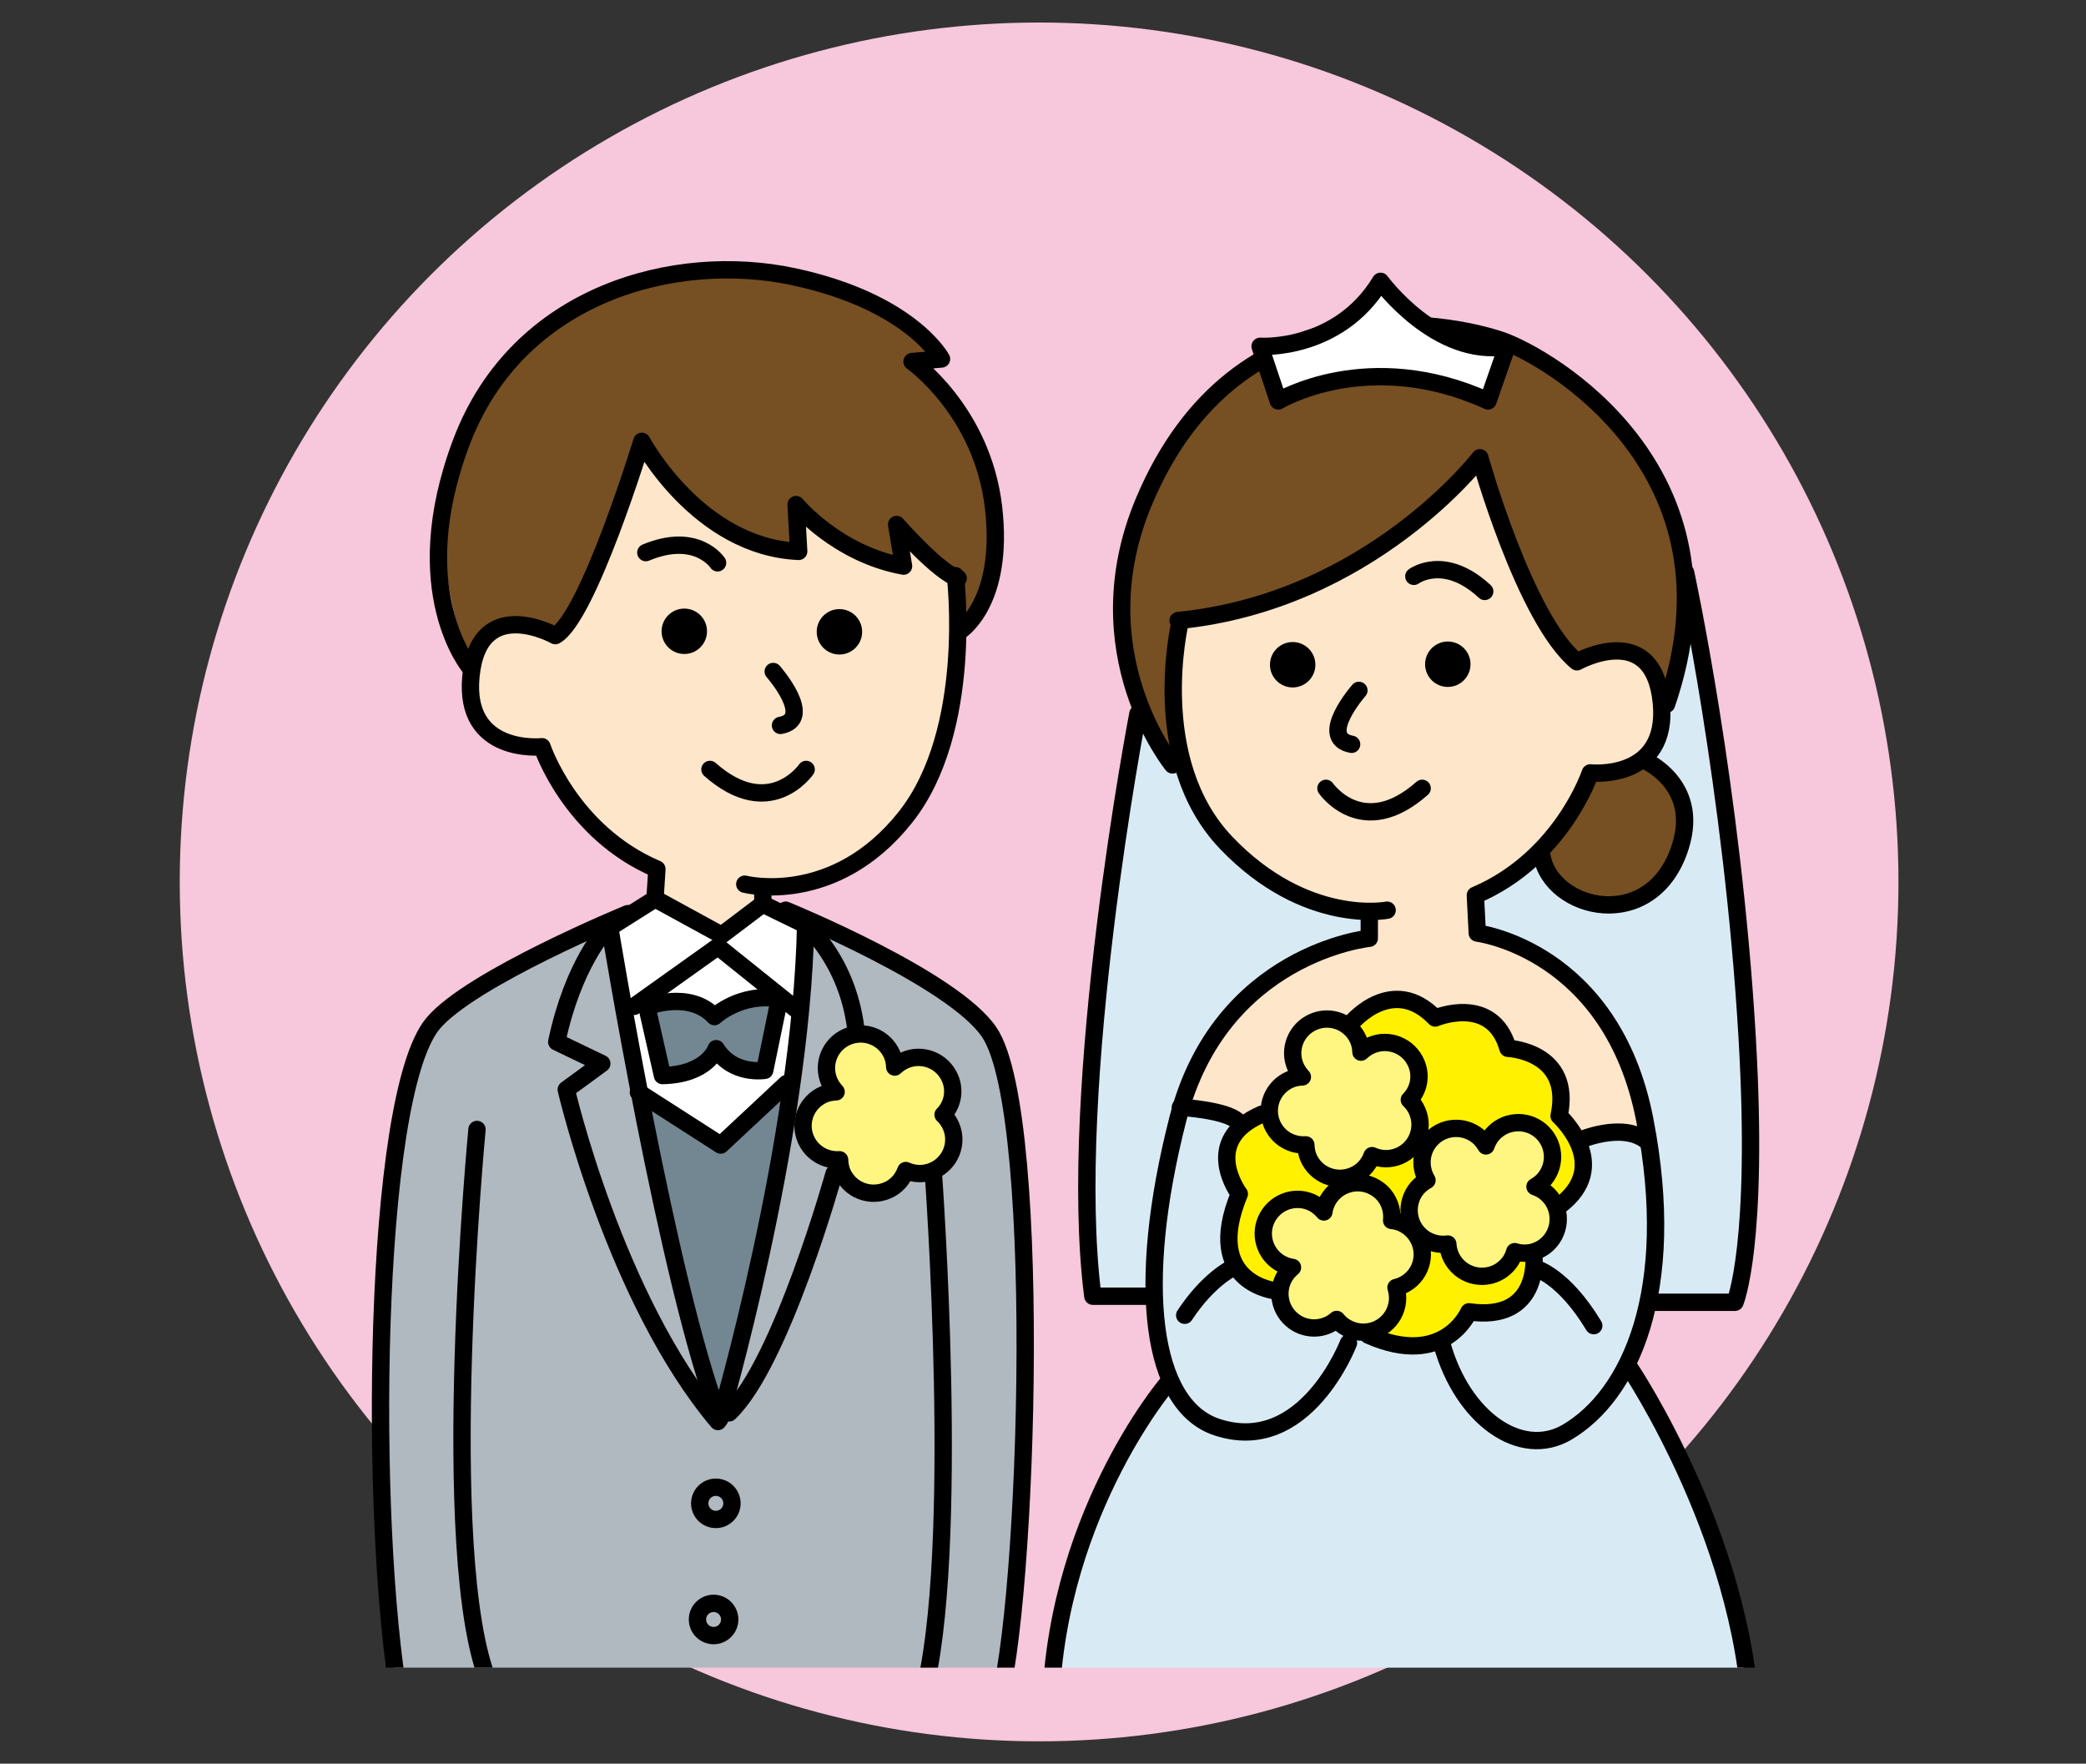
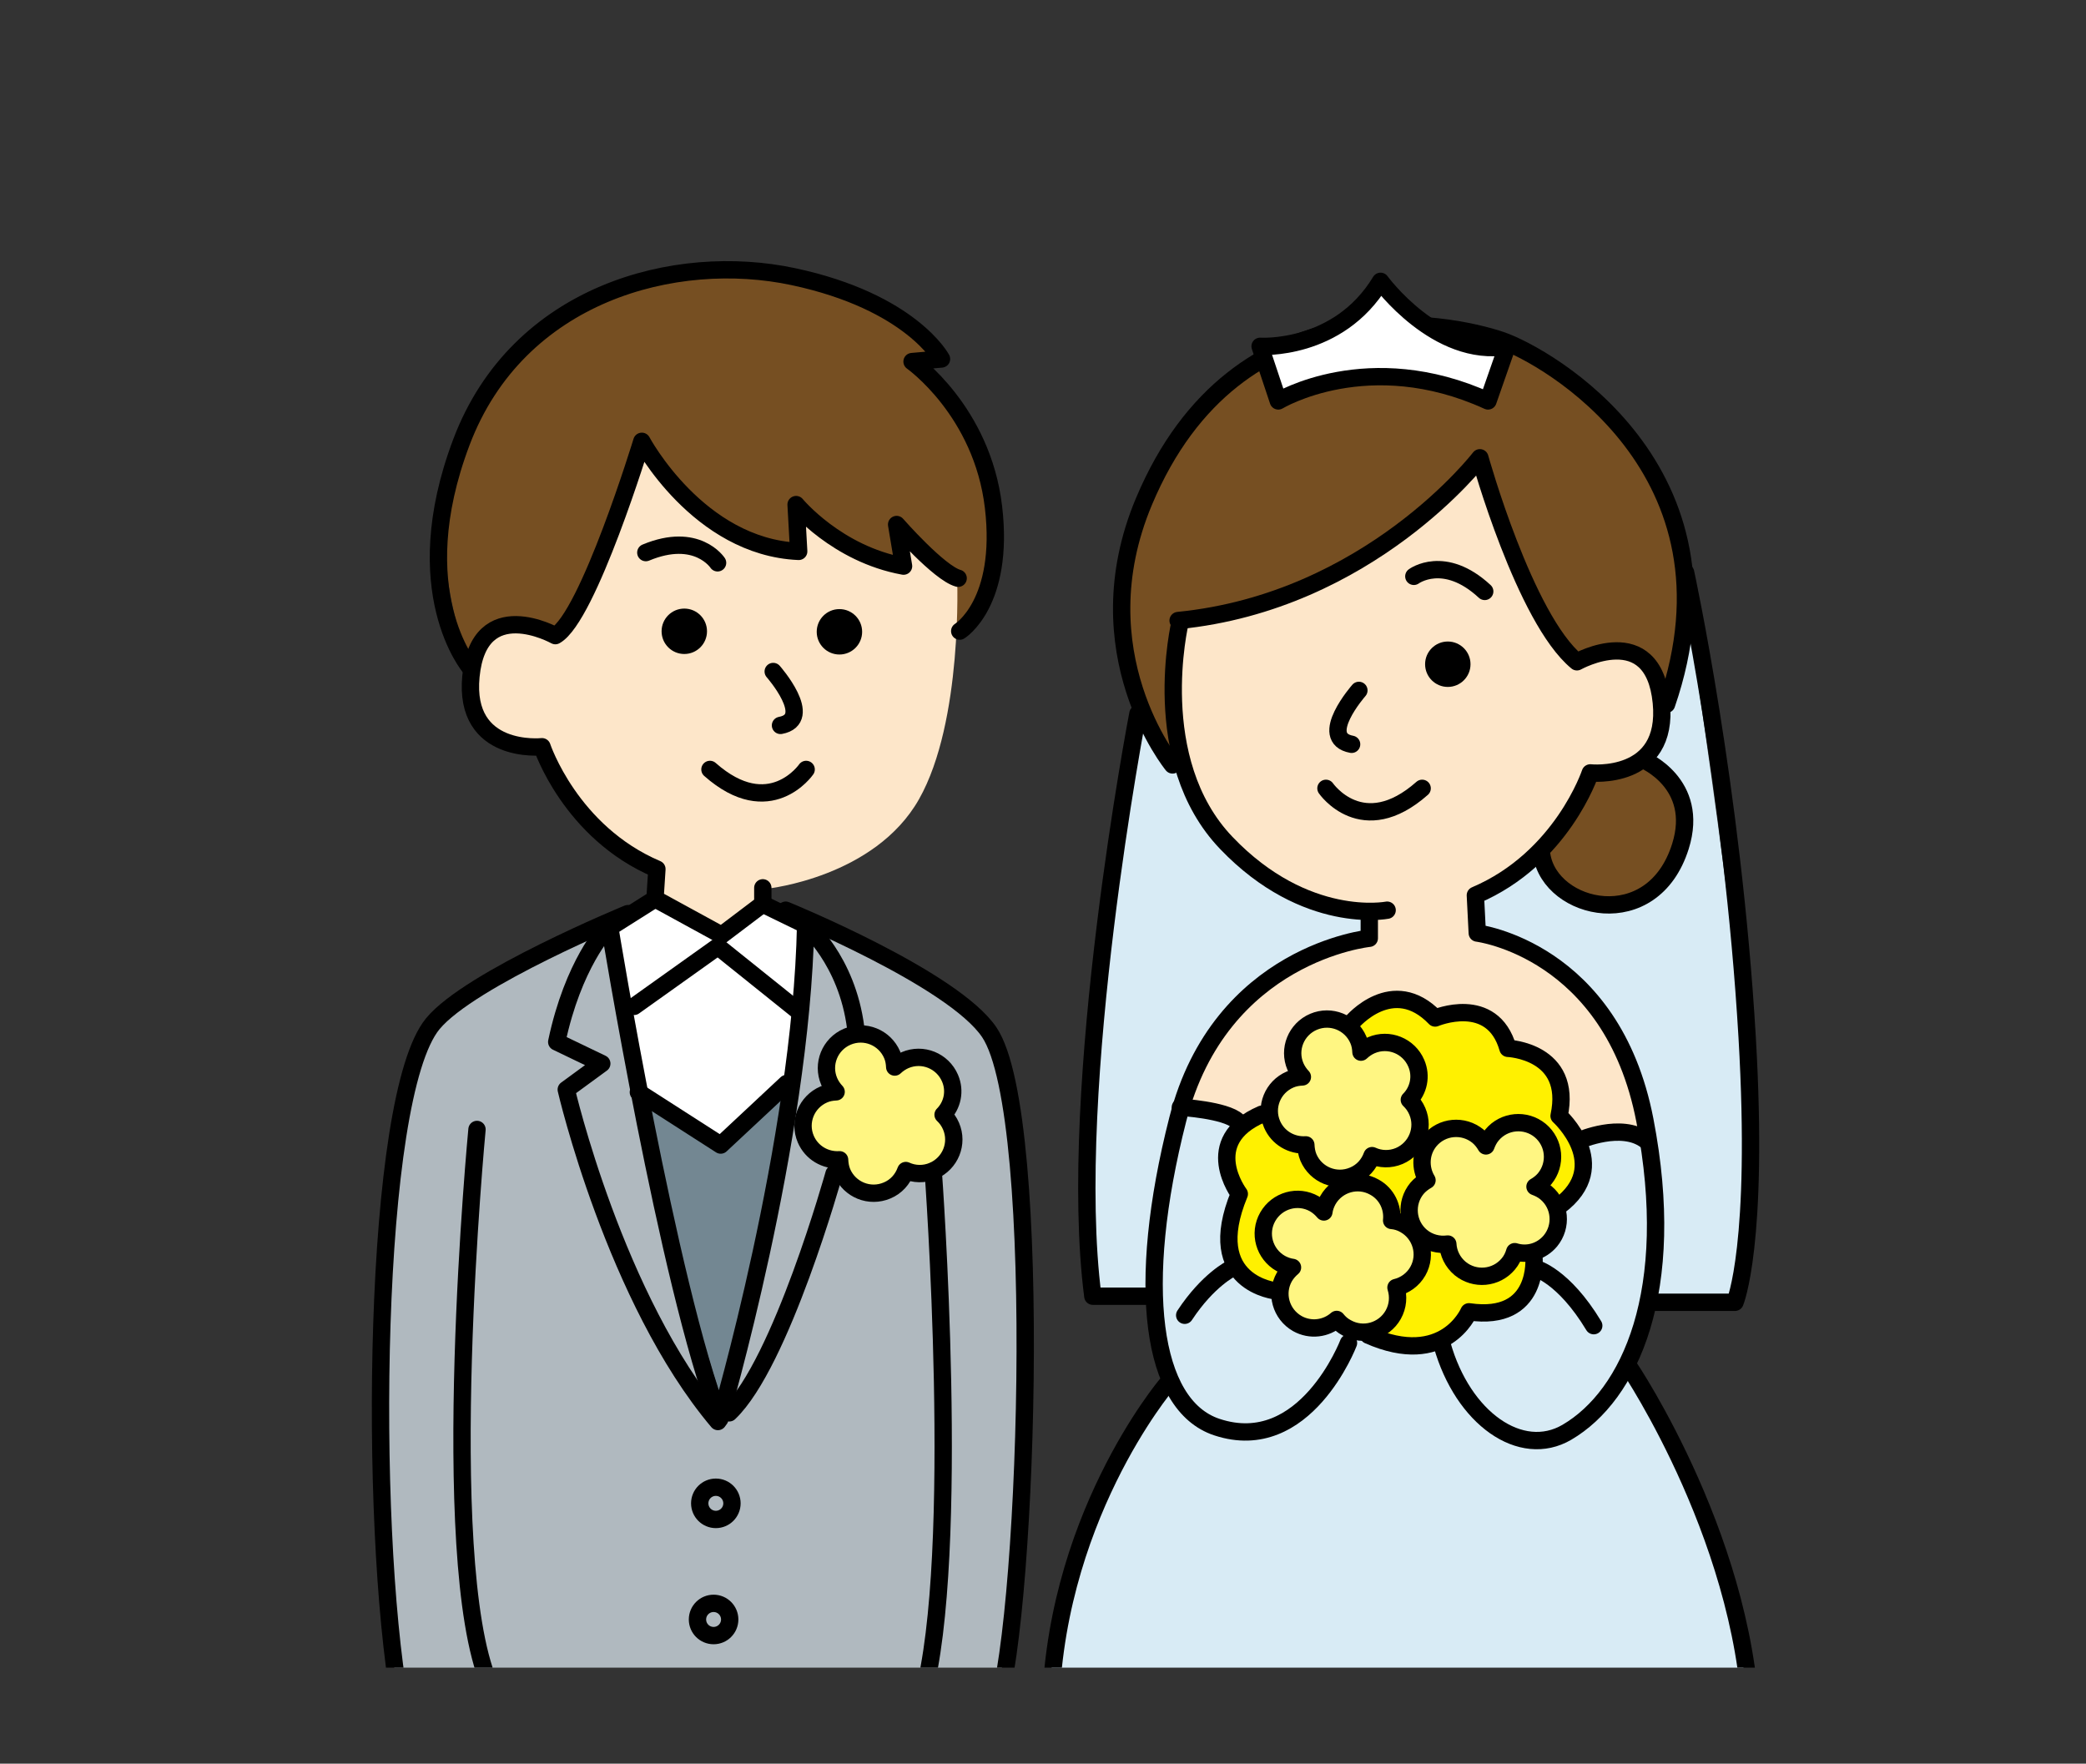
<svg xmlns="http://www.w3.org/2000/svg" xmlns:xlink="http://www.w3.org/1999/xlink" version="1.1" x="0px" y="0px" viewBox="0 0 120.35 101.75" style="enable-background:new 0 0 120.35 101.75;" xml:space="preserve">
  <rect x="0" y="0" width="120.35" height="101.75" fill="#333333" stroke="none" />
  <style type="text/css">
	.st0{fill:#EEF6E7;}
	.st1{fill:#FFFFFF;}
	.st2{fill:#C7E4D1;}
	.st3{fill:#FCDCA0;}
	.st4{fill:#DCCDE4;}
	.st5{fill:#AED4F1;}
	.st6{clip-path:url(#SVGID_00000075160354330457218260000012894230925570143111_);fill:#FFFFFF;}
	.st7{clip-path:url(#SVGID_00000075160354330457218260000012894230925570143111_);}
	.st8{fill:#5D9286;stroke:#000000;stroke-miterlimit:10;}
	.st9{fill:#91B195;stroke:#000000;stroke-miterlimit:10;}
	.st10{fill:#AFC260;}
	.st11{fill:#DCDDDD;}
	.st12{fill:#80C4BF;}
	.st13{fill:#D8C0A0;}
	.st14{fill:#D2CCC1;}
	.st15{fill:#E9E1D5;}
	.st16{fill:none;}
	.st17{fill:#DAD3C7;}
	.st18{fill:#A68A74;}
	.st19{fill:none;stroke:#000000;stroke-linecap:round;stroke-linejoin:round;stroke-miterlimit:10;}
	.st20{fill:none;stroke:#000000;stroke-width:0.75;stroke-linecap:round;stroke-linejoin:round;stroke-miterlimit:10;}
	.st21{fill:#A47037;}
	.st22{fill:#737373;}
	.st23{fill:#333333;}
	.st24{fill:#E83820;}
	.st25{fill:#FFFFFF;stroke:#000000;stroke-linecap:round;stroke-linejoin:round;stroke-miterlimit:10;}
	.st26{fill:none;stroke:#000000;stroke-width:0.813;stroke-linecap:round;stroke-linejoin:round;stroke-miterlimit:10;}
	.st27{fill:#5D9286;}
	.st28{fill:#91B195;}
	.st29{fill:#52330B;}
	.st30{fill:none;stroke:#000000;stroke-width:0.5;stroke-linecap:round;stroke-linejoin:round;stroke-miterlimit:10;}
	.st31{fill:none;stroke:#000000;stroke-miterlimit:10;}
	.st32{fill:none;stroke:#FFFFFF;stroke-linecap:round;stroke-linejoin:round;stroke-miterlimit:10;}
	.st33{fill:#85A9BB;}
	.st34{opacity:0.7;}
	.st35{clip-path:url(#SVGID_00000071534684000110733220000002017620615253623720_);}
	.st36{fill:none;stroke:#FFFFFF;stroke-width:0.75;stroke-miterlimit:10;}
	.st37{fill:#BFC0C0;}
	.st38{fill:#849CA8;}
	
		.st39{clip-path:url(#SVGID_00000019667246889989937890000016631672359122210236_);fill:none;stroke:#FFFFFF;stroke-width:0.5;stroke-linecap:round;stroke-linejoin:round;stroke-miterlimit:10;}
	
		.st40{clip-path:url(#SVGID_00000126301802931011855780000002214926580738857098_);fill:none;stroke:#FFFFFF;stroke-width:0.5;stroke-linecap:round;stroke-linejoin:round;stroke-miterlimit:10;}
	.st41{fill:none;stroke:#000000;stroke-linejoin:round;stroke-miterlimit:10;}
	.st42{fill:#D9D9DA;}
	.st43{fill:#F39800;}
	.st44{fill:#4CA6DD;}
	.st45{fill:#F8B862;}
	.st46{fill:#EFEFEF;}
	.st47{stroke:#8D8D8E;stroke-width:0.506;stroke-miterlimit:10;}
	.st48{fill:#FFFFFF;stroke:#8D8D8E;stroke-width:0.506;stroke-miterlimit:10;}
	.st49{fill:none;stroke:#D9D9DA;stroke-width:1.076;stroke-miterlimit:10;}
	.st50{stroke:#8D8D8E;stroke-width:0.507;stroke-miterlimit:10;}
	.st51{fill:#FFFFFF;stroke:#8D8D8E;stroke-width:0.507;stroke-miterlimit:10;}
	.st52{fill:#CDE081;}
	.st53{fill:none;stroke:#8D8D8E;stroke-width:1.076;stroke-miterlimit:10;}
	.st54{fill:#8D8D8E;}
	.st55{fill:#FDDEA0;}
	.st56{fill:#FFFFFF;stroke:#000000;stroke-width:1.076;stroke-miterlimit:10;}
	.st57{fill:none;stroke:#F5A518;stroke-miterlimit:10;}
	.st58{fill:#F5A518;}
	.st59{fill:#F4E827;}
	.st60{fill:#4DAA42;}
	.st61{fill:#40A6DE;}
	.st62{fill:#429CD0;stroke:#A6A6A6;stroke-miterlimit:10;}
	.st63{fill:#FFFFFF;stroke:#A6A6A6;stroke-miterlimit:10;}
	.st64{fill:#FFF100;}
	
		.st65{clip-path:url(#SVGID_00000045610106112027440340000015472371408528581543_);fill:#CDE081;stroke:#000000;stroke-miterlimit:10;}
	.st66{clip-path:url(#SVGID_00000045610106112027440340000015472371408528581543_);fill:#CDE081;}
	.st67{fill:#F8B500;}
	.st68{fill:#45801C;}
	.st69{fill:#FCC80E;}
	.st70{fill:#E9EAEA;}
	.st71{fill:none;stroke:#000000;stroke-width:0.922;stroke-linecap:round;stroke-linejoin:round;stroke-miterlimit:10;}
	.st72{fill:#F5A200;}
	.st73{fill:#60A72B;}
	.st74{fill:#F8B616;}
	.st75{fill:#9FA0A0;}
	.st76{fill:#F8F5B0;}
	.st77{fill:#B8C756;stroke:#B8C756;stroke-miterlimit:10;}
	.st78{fill:#3E3A39;stroke:#000000;stroke-linecap:round;stroke-linejoin:round;stroke-miterlimit:10;}
	.st79{fill:#262626;stroke:#000000;stroke-linecap:round;stroke-linejoin:round;stroke-miterlimit:10;}
	.st80{fill:#B5B5B6;stroke:#000000;stroke-linecap:round;stroke-linejoin:round;stroke-miterlimit:10;}
	.st81{fill:#8D8D8E;stroke:#000000;stroke-linecap:round;stroke-linejoin:round;stroke-miterlimit:10;}
	.st82{stroke:#000000;stroke-width:0.5;stroke-linecap:round;stroke-linejoin:round;stroke-miterlimit:10;}
	.st83{fill:#F8B62D;}
	.st84{fill:#727171;stroke:#000000;stroke-linecap:round;stroke-linejoin:round;stroke-miterlimit:10;}
	.st85{fill:#E6E6E6;}
	.st86{fill:#595757;stroke:#000000;stroke-linecap:round;stroke-linejoin:round;stroke-miterlimit:10;}
	.st87{fill:#B5E1F8;stroke:#000000;stroke-linecap:round;stroke-linejoin:round;stroke-miterlimit:10;}
	.st88{fill:#C9CACA;stroke:#000000;stroke-linecap:round;stroke-linejoin:round;stroke-miterlimit:10;}
	.st89{fill:#099558;stroke:#000000;stroke-linecap:round;stroke-linejoin:round;stroke-miterlimit:10;}
	.st90{fill:#F08851;stroke:#000000;stroke-linecap:round;stroke-linejoin:round;stroke-miterlimit:10;}
	.st91{fill:none;stroke:#000000;stroke-width:0.6;stroke-linecap:round;stroke-linejoin:round;stroke-miterlimit:10;}
	.st92{fill:#EAF6FD;}
	.st93{fill:#8DCDF1;}
	.st94{fill:#B5B5B6;}
	.st95{fill:#474342;}
	.st96{fill:#F8F9EF;}
	.st97{fill:#84C255;}
	.st98{fill:#FBDDC8;}
	.st99{fill:#F8BC5C;}
	.st100{fill:#727171;}
	.st101{fill:#EA5514;}
	.st102{fill:none;stroke:#F8BC5C;stroke-miterlimit:10;}
	.st103{fill:#666464;stroke:#000000;stroke-linecap:round;stroke-linejoin:round;stroke-miterlimit:10;}
	.st104{fill:#949495;stroke:#000000;stroke-linecap:round;stroke-linejoin:round;stroke-miterlimit:10;}
	.st105{fill:#898989;stroke:#000000;stroke-linecap:round;stroke-linejoin:round;stroke-miterlimit:10;}
	.st106{fill:#FBDDC8;stroke:#000000;stroke-linecap:round;stroke-linejoin:round;stroke-miterlimit:10;}
	.st107{fill:#F18E38;}
	.st108{fill:#97D2C8;stroke:#000000;stroke-linecap:round;stroke-linejoin:round;stroke-miterlimit:10;}
	.st109{fill:#EDF7FD;}
	.st110{fill:#D7DFF1;}
	.st111{fill:#9FA0A0;stroke:#000000;stroke-linecap:round;stroke-linejoin:round;stroke-miterlimit:10;}
	.st112{fill:#8FD3F5;}
	.st113{fill:#FFDC00;stroke:#000000;stroke-linecap:round;stroke-linejoin:round;stroke-miterlimit:10;}
	.st114{clip-path:url(#SVGID_00000021085771896451901040000000106417459108972981_);}
	.st115{fill:#82ABDB;}
	.st116{fill:#7D7D7D;}
	.st117{fill:#764F22;}
	.st118{fill:#FDE6C9;}
	.st119{fill:#005594;}
	.st120{fill:#E94829;}
	.st121{fill:#AAD38F;}
	.st122{fill:none;stroke:#000000;stroke-width:0.932;stroke-linecap:round;stroke-linejoin:round;stroke-miterlimit:10;}
	.st123{clip-path:url(#SVGID_00000072245043871738527700000009713276183749931965_);}
	.st124{fill:#FDE6C9;stroke:#000000;stroke-linecap:round;stroke-linejoin:round;stroke-miterlimit:10;}
	.st125{fill:#005594;stroke:#000000;stroke-linecap:round;stroke-linejoin:round;stroke-miterlimit:10;}
	.st126{stroke:#000000;stroke-linecap:round;stroke-linejoin:round;stroke-miterlimit:10;}
	.st127{fill:#FFE56D;stroke:#000000;stroke-linecap:round;stroke-linejoin:round;stroke-miterlimit:10;}
	
		.st128{clip-path:url(#SVGID_00000072245043871738527700000009713276183749931965_);fill:#FDE6C9;stroke:#000000;stroke-linecap:round;stroke-linejoin:round;stroke-miterlimit:10;}
	
		.st129{clip-path:url(#SVGID_00000072245043871738527700000009713276183749931965_);fill:#FFFFFF;stroke:#000000;stroke-linecap:round;stroke-linejoin:round;stroke-miterlimit:10;}
	
		.st130{clip-path:url(#SVGID_00000072245043871738527700000009713276183749931965_);fill:#CEEBFB;stroke:#000000;stroke-linecap:round;stroke-linejoin:round;stroke-miterlimit:10;}
	
		.st131{clip-path:url(#SVGID_00000072245043871738527700000009713276183749931965_);fill:#B0B9BF;stroke:#000000;stroke-linecap:round;stroke-linejoin:round;stroke-miterlimit:10;}
	
		.st132{clip-path:url(#SVGID_00000072245043871738527700000009713276183749931965_);fill:#666464;stroke:#000000;stroke-linecap:round;stroke-linejoin:round;stroke-miterlimit:10;}
	.st133{fill:#F3994F;stroke:#000000;stroke-linecap:round;stroke-linejoin:round;stroke-miterlimit:10;}
	
		.st134{clip-path:url(#SVGID_00000072245043871738527700000009713276183749931965_);fill:#764F22;stroke:#000000;stroke-linecap:round;stroke-linejoin:round;stroke-miterlimit:10;}
	
		.st135{clip-path:url(#SVGID_00000072245043871738527700000009713276183749931965_);fill:#764F22;stroke:#000000;stroke-width:0.932;stroke-linecap:round;stroke-linejoin:round;stroke-miterlimit:10;}
	
		.st136{clip-path:url(#SVGID_00000072245043871738527700000009713276183749931965_);fill:none;stroke:#000000;stroke-width:0.932;stroke-linecap:round;stroke-linejoin:round;stroke-miterlimit:10;}
	
		.st137{clip-path:url(#SVGID_00000072245043871738527700000009713276183749931965_);fill:#FFFFFF;stroke:#000000;stroke-width:0.932;stroke-linecap:round;stroke-linejoin:round;stroke-miterlimit:10;}
	
		.st138{clip-path:url(#SVGID_00000072245043871738527700000009713276183749931965_);stroke:#000000;stroke-linecap:round;stroke-linejoin:round;stroke-miterlimit:10;}
	
		.st139{clip-path:url(#SVGID_00000072245043871738527700000009713276183749931965_);fill:#005594;stroke:#000000;stroke-linecap:round;stroke-linejoin:round;stroke-miterlimit:10;}
	.st140{fill:#FFF352;}
	.st141{fill:#C7E1AE;}
	.st142{fill:#D8EBD2;}
	.st143{clip-path:url(#SVGID_00000121270556323039280620000001224262756937365140_);fill:#82ABDB;}
	.st144{clip-path:url(#SVGID_00000121270556323039280620000001224262756937365140_);fill:#FFFFFF;}
	.st145{clip-path:url(#SVGID_00000121270556323039280620000001224262756937365140_);fill:#FDE6C9;}
	.st146{clip-path:url(#SVGID_00000121270556323039280620000001224262756937365140_);fill:#005594;}
	
		.st147{clip-path:url(#SVGID_00000121270556323039280620000001224262756937365140_);fill:none;stroke:#000000;stroke-linecap:round;stroke-linejoin:round;stroke-miterlimit:10;}
	.st148{clip-path:url(#SVGID_00000121270556323039280620000001224262756937365140_);}
	
		.st149{clip-path:url(#SVGID_00000121270556323039280620000001224262756937365140_);fill:#F29B7E;stroke:#000000;stroke-linecap:round;stroke-linejoin:round;stroke-miterlimit:10;}
	
		.st150{clip-path:url(#SVGID_00000121270556323039280620000001224262756937365140_);stroke:#000000;stroke-linecap:round;stroke-linejoin:round;stroke-miterlimit:10;}
	
		.st151{clip-path:url(#SVGID_00000121270556323039280620000001224262756937365140_);fill:#FFE56D;stroke:#000000;stroke-linecap:round;stroke-linejoin:round;stroke-miterlimit:10;}
	.st152{clip-path:url(#SVGID_00000121270556323039280620000001224262756937365140_);fill:#AAABAB;}
	
		.st153{clip-path:url(#SVGID_00000121270556323039280620000001224262756937365140_);fill:#AAABAB;stroke:#000000;stroke-linecap:round;stroke-linejoin:round;stroke-miterlimit:10;}
	
		.st154{clip-path:url(#SVGID_00000121270556323039280620000001224262756937365140_);fill:#FDE6C9;stroke:#000000;stroke-linecap:round;stroke-linejoin:round;stroke-miterlimit:10;}
	.st155{fill:#D6EEFB;}
	.st156{clip-path:url(#SVGID_00000069400209584202409830000006514470274671810206_);fill:#82ABDB;}
	.st157{clip-path:url(#SVGID_00000069400209584202409830000006514470274671810206_);fill:#AAD38F;}
	.st158{clip-path:url(#SVGID_00000069400209584202409830000006514470274671810206_);fill:#5F5F5F;}
	.st159{clip-path:url(#SVGID_00000069400209584202409830000006514470274671810206_);fill:#FDE6C9;}
	.st160{clip-path:url(#SVGID_00000069400209584202409830000006514470274671810206_);}
	.st161{clip-path:url(#SVGID_00000069400209584202409830000006514470274671810206_);fill:#A47037;}
	.st162{clip-path:url(#SVGID_00000069400209584202409830000006514470274671810206_);fill:#764F22;}
	.st163{fill:#F29B7E;stroke:#000000;stroke-linecap:round;stroke-linejoin:round;stroke-miterlimit:10;}
	.st164{fill:none;stroke:#000000;stroke-width:1.076;stroke-miterlimit:10;}
	.st165{fill:#F7C7C8;}
	.st166{fill:#4C4948;stroke:#000000;stroke-linecap:round;stroke-linejoin:round;stroke-miterlimit:10;}
	.st167{fill:#898989;}
	.st168{fill:#008CD6;stroke:#000000;stroke-linecap:round;stroke-linejoin:round;stroke-miterlimit:10;}
	.st169{fill:#E6E6E6;stroke:#000000;stroke-linecap:round;stroke-linejoin:round;stroke-miterlimit:10;}
	.st170{fill:#FBCA5A;}
	.st171{fill:#FED505;stroke:#000000;stroke-linecap:round;stroke-linejoin:round;stroke-miterlimit:10;}
	.st172{fill:#C9CACA;stroke:#000000;stroke-width:0.75;stroke-linecap:round;stroke-linejoin:round;stroke-miterlimit:10;}
	.st173{fill:#DDECC8;}
	.st174{fill:none;stroke:#FFFFFF;stroke-width:2;stroke-linecap:round;stroke-linejoin:round;}
	.st175{fill:none;stroke:#FFFFFF;stroke-width:2;stroke-linecap:round;stroke-linejoin:round;stroke-dasharray:0,4.964;}
	.st176{fill:none;stroke:#F8BC5C;stroke-width:0.885;stroke-miterlimit:10;}
	.st177{fill:#666464;stroke:#000000;stroke-width:0.885;stroke-linecap:round;stroke-linejoin:round;stroke-miterlimit:10;}
	.st178{fill:#949495;stroke:#000000;stroke-width:0.885;stroke-linecap:round;stroke-linejoin:round;stroke-miterlimit:10;}
	.st179{fill:#FFFFFF;stroke:#000000;stroke-width:0.885;stroke-linecap:round;stroke-linejoin:round;stroke-miterlimit:10;}
	.st180{fill:#898989;stroke:#000000;stroke-width:0.885;stroke-linecap:round;stroke-linejoin:round;stroke-miterlimit:10;}
	.st181{fill:none;stroke:#000000;stroke-width:0.885;stroke-linecap:round;stroke-linejoin:round;stroke-miterlimit:10;}
	.st182{fill:#FBDDC8;stroke:#000000;stroke-width:0.885;stroke-linecap:round;stroke-linejoin:round;stroke-miterlimit:10;}
	.st183{fill:#B5B5B6;stroke:#000000;stroke-width:0.885;stroke-linecap:round;stroke-linejoin:round;stroke-miterlimit:10;}
	.st184{fill:#C9CACA;stroke:#000000;stroke-width:0.885;stroke-linecap:round;stroke-linejoin:round;stroke-miterlimit:10;}
	.st185{fill:#97D2C8;stroke:#000000;stroke-width:0.885;stroke-linecap:round;stroke-linejoin:round;stroke-miterlimit:10;}
	.st186{fill:#9FA0A0;stroke:#000000;stroke-width:0.885;stroke-linecap:round;stroke-linejoin:round;stroke-miterlimit:10;}
	.st187{fill:#FDD77A;}
	.st188{fill:#BAE3F9;}
	.st189{fill:#F7C7DC;}
	.st190{fill:#F6BDC5;}
	.st191{clip-path:url(#SVGID_00000000213985057835529710000010131075138662076035_);fill:#BE9372;}
	.st192{clip-path:url(#SVGID_00000000213985057835529710000010131075138662076035_);fill:#00B2B6;}
	.st193{clip-path:url(#SVGID_00000000213985057835529710000010131075138662076035_);fill:#A38493;}
	.st194{clip-path:url(#SVGID_00000000213985057835529710000010131075138662076035_);}
	.st195{clip-path:url(#SVGID_00000000213985057835529710000010131075138662076035_);fill:#8FB379;}
	.st196{clip-path:url(#SVGID_00000000213985057835529710000010131075138662076035_);fill:#727171;}
	.st197{clip-path:url(#SVGID_00000000213985057835529710000010131075138662076035_);fill:#FFF799;}
	.st198{clip-path:url(#SVGID_00000000213985057835529710000010131075138662076035_);fill:#FDE6C9;}
	.st199{clip-path:url(#SVGID_00000000213985057835529710000010131075138662076035_);fill:#F29B7E;}
	.st200{clip-path:url(#SVGID_00000000213985057835529710000010131075138662076035_);fill:#5C7B9F;}
	.st201{clip-path:url(#SVGID_00000000213985057835529710000010131075138662076035_);fill:#FFFFFF;}
	.st202{clip-path:url(#SVGID_00000000213985057835529710000010131075138662076035_);fill:#7D7D7D;}
	.st203{clip-path:url(#SVGID_00000000213985057835529710000010131075138662076035_);fill:#FFFDDF;}
	.st204{clip-path:url(#SVGID_00000136380843292902225850000006074345576935803306_);fill:#5C7B9F;}
	.st205{clip-path:url(#SVGID_00000136380843292902225850000006074345576935803306_);fill:#727171;}
	.st206{clip-path:url(#SVGID_00000136380843292902225850000006074345576935803306_);fill:#F39A57;}
	.st207{clip-path:url(#SVGID_00000136380843292902225850000006074345576935803306_);fill:#FFFDDF;}
	.st208{clip-path:url(#SVGID_00000136380843292902225850000006074345576935803306_);fill:#7C636E;}
	.st209{clip-path:url(#SVGID_00000136380843292902225850000006074345576935803306_);fill:#5B3A11;}
	.st210{clip-path:url(#SVGID_00000136380843292902225850000006074345576935803306_);fill:#764F22;}
	.st211{clip-path:url(#SVGID_00000136380843292902225850000006074345576935803306_);fill:#FDE6C9;}
	.st212{clip-path:url(#SVGID_00000136380843292902225850000006074345576935803306_);}
	.st213{clip-path:url(#SVGID_00000136380843292902225850000006074345576935803306_);fill:#F29B7E;}
	.st214{clip-path:url(#SVGID_00000136380843292902225850000006074345576935803306_);fill:#FFFFFF;}
	.st215{clip-path:url(#SVGID_00000136380843292902225850000006074345576935803306_);fill:#00B2B6;}
	.st216{clip-path:url(#SVGID_00000136380843292902225850000006074345576935803306_);fill:#AAD38F;}
	.st217{fill:none;stroke:#000000;stroke-width:0.914;stroke-linecap:round;stroke-linejoin:round;stroke-miterlimit:10;}
	.st218{clip-path:url(#SVGID_00000018210519466021710200000006902850790500432769_);fill:#D8EBF5;}
	.st219{clip-path:url(#SVGID_00000018210519466021710200000006902850790500432769_);fill:#FFFFFF;}
	.st220{clip-path:url(#SVGID_00000018210519466021710200000006902850790500432769_);fill:#764F22;}
	.st221{clip-path:url(#SVGID_00000018210519466021710200000006902850790500432769_);fill:#FDE6C9;}
	.st222{clip-path:url(#SVGID_00000018210519466021710200000006902850790500432769_);fill:#B0B9BF;}
	.st223{clip-path:url(#SVGID_00000018210519466021710200000006902850790500432769_);fill:#738792;}
	.st224{clip-path:url(#SVGID_00000018210519466021710200000006902850790500432769_);fill:#FFF100;}
	.st225{clip-path:url(#SVGID_00000018210519466021710200000006902850790500432769_);}
	.st226{fill:#FFF682;stroke:#000000;stroke-linecap:round;stroke-linejoin:round;stroke-miterlimit:10;}
	.st227{fill:#324077;stroke:#000000;stroke-linecap:round;stroke-linejoin:round;stroke-miterlimit:10;}
	.st228{fill:#4F64AE;stroke:#000000;stroke-linecap:round;stroke-linejoin:round;stroke-miterlimit:10;}
	.st229{fill:#EFEFEF;stroke:#000000;stroke-linecap:round;stroke-linejoin:round;stroke-miterlimit:10;}
	.st230{fill:#EA5504;stroke:#000000;stroke-linecap:round;stroke-linejoin:round;stroke-miterlimit:10;}
	.st231{fill:#764F22;stroke:#000000;stroke-linecap:round;stroke-linejoin:round;stroke-miterlimit:10;}
	.st232{fill:#FFFFFF;stroke:#000000;stroke-width:0.5;stroke-linecap:round;stroke-linejoin:round;stroke-miterlimit:10;}
	.st233{clip-path:url(#SVGID_00000112616779152237088490000000662218813986567585_);}
	.st234{fill:#683A30;}
	.st235{fill:#83CCD2;stroke:#000000;stroke-linecap:round;stroke-linejoin:round;stroke-miterlimit:10;}
	.st236{fill:#F29B87;stroke:#000000;stroke-linecap:round;stroke-linejoin:round;stroke-miterlimit:10;}
	.st237{fill:#5F90CC;stroke:#000000;stroke-linecap:round;stroke-linejoin:round;stroke-miterlimit:10;}
	.st238{fill:#90C64F;stroke:#000000;stroke-linecap:round;stroke-linejoin:round;stroke-miterlimit:10;}
	.st239{clip-path:url(#SVGID_00000097480938361050131160000017414637975811074200_);fill:#FFFFFF;}
	.st240{clip-path:url(#SVGID_00000097480938361050131160000017414637975811074200_);}
	.st241{clip-path:url(#SVGID_00000139287890977992484960000015499655285176235167_);}
	
		.st242{clip-path:url(#SVGID_00000178921105751997872090000010539967091591671980_);fill:none;stroke:#FFFFFF;stroke-width:0.5;stroke-linecap:round;stroke-linejoin:round;stroke-miterlimit:10;}
	
		.st243{clip-path:url(#SVGID_00000113317680439567337830000000233737283197057971_);fill:none;stroke:#FFFFFF;stroke-width:0.5;stroke-linecap:round;stroke-linejoin:round;stroke-miterlimit:10;}
	
		.st244{clip-path:url(#SVGID_00000098930410230831907230000013341223743275419539_);fill:#CDE081;stroke:#000000;stroke-miterlimit:10;}
	.st245{clip-path:url(#SVGID_00000098930410230831907230000013341223743275419539_);fill:#CDE081;}
	.st246{clip-path:url(#SVGID_00000129918667355999476330000012058573787603220911_);}
	.st247{clip-path:url(#SVGID_00000007391152328976478100000002767617970246196883_);}
	
		.st248{clip-path:url(#SVGID_00000007391152328976478100000002767617970246196883_);fill:#FDE6C9;stroke:#000000;stroke-linecap:round;stroke-linejoin:round;stroke-miterlimit:10;}
	
		.st249{clip-path:url(#SVGID_00000007391152328976478100000002767617970246196883_);fill:#FFFFFF;stroke:#000000;stroke-linecap:round;stroke-linejoin:round;stroke-miterlimit:10;}
	
		.st250{clip-path:url(#SVGID_00000007391152328976478100000002767617970246196883_);fill:#CEEBFB;stroke:#000000;stroke-linecap:round;stroke-linejoin:round;stroke-miterlimit:10;}
	
		.st251{clip-path:url(#SVGID_00000007391152328976478100000002767617970246196883_);fill:#B0B9BF;stroke:#000000;stroke-linecap:round;stroke-linejoin:round;stroke-miterlimit:10;}
	
		.st252{clip-path:url(#SVGID_00000007391152328976478100000002767617970246196883_);fill:#666464;stroke:#000000;stroke-linecap:round;stroke-linejoin:round;stroke-miterlimit:10;}
	
		.st253{clip-path:url(#SVGID_00000007391152328976478100000002767617970246196883_);fill:#764F22;stroke:#000000;stroke-linecap:round;stroke-linejoin:round;stroke-miterlimit:10;}
	
		.st254{clip-path:url(#SVGID_00000007391152328976478100000002767617970246196883_);fill:#764F22;stroke:#000000;stroke-width:0.932;stroke-linecap:round;stroke-linejoin:round;stroke-miterlimit:10;}
	
		.st255{clip-path:url(#SVGID_00000007391152328976478100000002767617970246196883_);fill:none;stroke:#000000;stroke-width:0.932;stroke-linecap:round;stroke-linejoin:round;stroke-miterlimit:10;}
	
		.st256{clip-path:url(#SVGID_00000007391152328976478100000002767617970246196883_);fill:#FFFFFF;stroke:#000000;stroke-width:0.932;stroke-linecap:round;stroke-linejoin:round;stroke-miterlimit:10;}
	
		.st257{clip-path:url(#SVGID_00000007391152328976478100000002767617970246196883_);stroke:#000000;stroke-linecap:round;stroke-linejoin:round;stroke-miterlimit:10;}
	
		.st258{clip-path:url(#SVGID_00000007391152328976478100000002767617970246196883_);fill:#005594;stroke:#000000;stroke-linecap:round;stroke-linejoin:round;stroke-miterlimit:10;}
	.st259{clip-path:url(#SVGID_00000033351409557230072210000007821334977954353817_);fill:#82ABDB;}
	.st260{clip-path:url(#SVGID_00000033351409557230072210000007821334977954353817_);fill:#FFFFFF;}
	.st261{clip-path:url(#SVGID_00000033351409557230072210000007821334977954353817_);fill:#FDE6C9;}
	.st262{clip-path:url(#SVGID_00000033351409557230072210000007821334977954353817_);fill:#005594;}
	
		.st263{clip-path:url(#SVGID_00000033351409557230072210000007821334977954353817_);fill:none;stroke:#000000;stroke-linecap:round;stroke-linejoin:round;stroke-miterlimit:10;}
	.st264{clip-path:url(#SVGID_00000033351409557230072210000007821334977954353817_);}
	
		.st265{clip-path:url(#SVGID_00000033351409557230072210000007821334977954353817_);fill:#F29B7E;stroke:#000000;stroke-linecap:round;stroke-linejoin:round;stroke-miterlimit:10;}
	
		.st266{clip-path:url(#SVGID_00000033351409557230072210000007821334977954353817_);stroke:#000000;stroke-linecap:round;stroke-linejoin:round;stroke-miterlimit:10;}
	
		.st267{clip-path:url(#SVGID_00000033351409557230072210000007821334977954353817_);fill:#FFE56D;stroke:#000000;stroke-linecap:round;stroke-linejoin:round;stroke-miterlimit:10;}
	.st268{clip-path:url(#SVGID_00000033351409557230072210000007821334977954353817_);fill:#AAABAB;}
	
		.st269{clip-path:url(#SVGID_00000033351409557230072210000007821334977954353817_);fill:#AAABAB;stroke:#000000;stroke-linecap:round;stroke-linejoin:round;stroke-miterlimit:10;}
	
		.st270{clip-path:url(#SVGID_00000033351409557230072210000007821334977954353817_);fill:#FDE6C9;stroke:#000000;stroke-linecap:round;stroke-linejoin:round;stroke-miterlimit:10;}
	.st271{clip-path:url(#SVGID_00000096057704363437412080000000790394941785271230_);fill:#82ABDB;}
	.st272{clip-path:url(#SVGID_00000096057704363437412080000000790394941785271230_);fill:#AAD38F;}
	.st273{clip-path:url(#SVGID_00000096057704363437412080000000790394941785271230_);fill:#5F5F5F;}
	.st274{clip-path:url(#SVGID_00000096057704363437412080000000790394941785271230_);fill:#FDE6C9;}
	.st275{clip-path:url(#SVGID_00000096057704363437412080000000790394941785271230_);}
	.st276{clip-path:url(#SVGID_00000096057704363437412080000000790394941785271230_);fill:#A47037;}
	.st277{clip-path:url(#SVGID_00000096057704363437412080000000790394941785271230_);fill:#764F22;}
	.st278{clip-path:url(#SVGID_00000060715890483960676760000001897549132115410106_);fill:#FFFFFF;}
	.st279{clip-path:url(#SVGID_00000060715890483960676760000001897549132115410106_);}
	.st280{clip-path:url(#SVGID_00000115479115319722934950000010001301531752346773_);}
	
		.st281{clip-path:url(#SVGID_00000152960194841256170150000008860459228523960247_);fill:none;stroke:#FFFFFF;stroke-width:0.5;stroke-linecap:round;stroke-linejoin:round;stroke-miterlimit:10;}
	
		.st282{clip-path:url(#SVGID_00000094592918129062171180000004095646310786179477_);fill:none;stroke:#FFFFFF;stroke-width:0.5;stroke-linecap:round;stroke-linejoin:round;stroke-miterlimit:10;}
	
		.st283{clip-path:url(#SVGID_00000094597174423830295130000005585187942572995726_);fill:#CDE081;stroke:#000000;stroke-miterlimit:10;}
	.st284{clip-path:url(#SVGID_00000094597174423830295130000005585187942572995726_);fill:#CDE081;}
	.st285{clip-path:url(#SVGID_00000070803730076937950380000014631547406353392051_);fill:#BE9372;}
	.st286{clip-path:url(#SVGID_00000070803730076937950380000014631547406353392051_);fill:#00B2B6;}
	.st287{clip-path:url(#SVGID_00000070803730076937950380000014631547406353392051_);fill:#A38493;}
	.st288{clip-path:url(#SVGID_00000070803730076937950380000014631547406353392051_);}
	.st289{clip-path:url(#SVGID_00000070803730076937950380000014631547406353392051_);fill:#8FB379;}
	.st290{clip-path:url(#SVGID_00000070803730076937950380000014631547406353392051_);fill:#727171;}
	.st291{clip-path:url(#SVGID_00000070803730076937950380000014631547406353392051_);fill:#FFF799;}
	.st292{clip-path:url(#SVGID_00000070803730076937950380000014631547406353392051_);fill:#FDE6C9;}
	.st293{clip-path:url(#SVGID_00000070803730076937950380000014631547406353392051_);fill:#F29B7E;}
	.st294{clip-path:url(#SVGID_00000070803730076937950380000014631547406353392051_);fill:#5C7B9F;}
	.st295{clip-path:url(#SVGID_00000070803730076937950380000014631547406353392051_);fill:#FFFFFF;}
	.st296{clip-path:url(#SVGID_00000070803730076937950380000014631547406353392051_);fill:#7D7D7D;}
	.st297{clip-path:url(#SVGID_00000070803730076937950380000014631547406353392051_);fill:#FFFDDF;}
	.st298{clip-path:url(#SVGID_00000155858229590603607950000009122640233134922133_);fill:#5C7B9F;}
	.st299{clip-path:url(#SVGID_00000155858229590603607950000009122640233134922133_);fill:#727171;}
	.st300{clip-path:url(#SVGID_00000155858229590603607950000009122640233134922133_);fill:#F39A57;}
	.st301{clip-path:url(#SVGID_00000155858229590603607950000009122640233134922133_);fill:#FFFDDF;}
	.st302{clip-path:url(#SVGID_00000155858229590603607950000009122640233134922133_);fill:#7C636E;}
	.st303{clip-path:url(#SVGID_00000155858229590603607950000009122640233134922133_);fill:#5B3A11;}
	.st304{clip-path:url(#SVGID_00000155858229590603607950000009122640233134922133_);fill:#764F22;}
	.st305{clip-path:url(#SVGID_00000155858229590603607950000009122640233134922133_);fill:#FDE6C9;}
	.st306{clip-path:url(#SVGID_00000155858229590603607950000009122640233134922133_);}
	.st307{clip-path:url(#SVGID_00000155858229590603607950000009122640233134922133_);fill:#F29B7E;}
	.st308{clip-path:url(#SVGID_00000155858229590603607950000009122640233134922133_);fill:#FFFFFF;}
	.st309{clip-path:url(#SVGID_00000155858229590603607950000009122640233134922133_);fill:#00B2B6;}
	.st310{clip-path:url(#SVGID_00000155858229590603607950000009122640233134922133_);fill:#AAD38F;}
	.st311{clip-path:url(#SVGID_00000180341115460544414160000007854075096978603435_);fill:#D8EBF5;}
	.st312{clip-path:url(#SVGID_00000180341115460544414160000007854075096978603435_);fill:#FFFFFF;}
	.st313{clip-path:url(#SVGID_00000180341115460544414160000007854075096978603435_);fill:#764F22;}
	.st314{clip-path:url(#SVGID_00000180341115460544414160000007854075096978603435_);fill:#FDE6C9;}
	.st315{clip-path:url(#SVGID_00000180341115460544414160000007854075096978603435_);fill:#B0B9BF;}
	.st316{clip-path:url(#SVGID_00000180341115460544414160000007854075096978603435_);fill:#738792;}
	.st317{clip-path:url(#SVGID_00000180341115460544414160000007854075096978603435_);fill:#FFF100;}
	.st318{clip-path:url(#SVGID_00000180341115460544414160000007854075096978603435_);}
	.st319{clip-path:url(#SVGID_00000010998249492288480330000015804348707750365082_);}
	.st320{clip-path:url(#SVGID_00000044890939608226019420000000693435631414856889_);fill:#BE9372;}
	.st321{clip-path:url(#SVGID_00000044890939608226019420000000693435631414856889_);fill:#00B2B6;}
	.st322{clip-path:url(#SVGID_00000044890939608226019420000000693435631414856889_);fill:#A38493;}
	.st323{clip-path:url(#SVGID_00000044890939608226019420000000693435631414856889_);}
	.st324{clip-path:url(#SVGID_00000044890939608226019420000000693435631414856889_);fill:#8FB379;}
	.st325{clip-path:url(#SVGID_00000044890939608226019420000000693435631414856889_);fill:#727171;}
	.st326{clip-path:url(#SVGID_00000044890939608226019420000000693435631414856889_);fill:#FFF799;}
	.st327{clip-path:url(#SVGID_00000044890939608226019420000000693435631414856889_);fill:#FDE6C9;}
	.st328{clip-path:url(#SVGID_00000044890939608226019420000000693435631414856889_);fill:#F29B7E;}
	.st329{clip-path:url(#SVGID_00000044890939608226019420000000693435631414856889_);fill:#5C7B9F;}
	.st330{clip-path:url(#SVGID_00000044890939608226019420000000693435631414856889_);fill:#FFFFFF;}
	.st331{clip-path:url(#SVGID_00000044890939608226019420000000693435631414856889_);fill:#7D7D7D;}
	.st332{clip-path:url(#SVGID_00000044890939608226019420000000693435631414856889_);fill:#FFFDDF;}
	.st333{clip-path:url(#SVGID_00000160908305121765620630000007640577413874223027_);fill:#5C7B9F;}
	.st334{clip-path:url(#SVGID_00000160908305121765620630000007640577413874223027_);fill:#727171;}
	.st335{clip-path:url(#SVGID_00000160908305121765620630000007640577413874223027_);fill:#F39A57;}
	.st336{clip-path:url(#SVGID_00000160908305121765620630000007640577413874223027_);fill:#FFFDDF;}
	.st337{clip-path:url(#SVGID_00000160908305121765620630000007640577413874223027_);fill:#7C636E;}
	.st338{clip-path:url(#SVGID_00000160908305121765620630000007640577413874223027_);fill:#5B3A11;}
	.st339{clip-path:url(#SVGID_00000160908305121765620630000007640577413874223027_);fill:#764F22;}
	.st340{clip-path:url(#SVGID_00000160908305121765620630000007640577413874223027_);fill:#FDE6C9;}
	.st341{clip-path:url(#SVGID_00000160908305121765620630000007640577413874223027_);}
	.st342{clip-path:url(#SVGID_00000160908305121765620630000007640577413874223027_);fill:#F29B7E;}
	.st343{clip-path:url(#SVGID_00000160908305121765620630000007640577413874223027_);fill:#FFFFFF;}
	.st344{clip-path:url(#SVGID_00000160908305121765620630000007640577413874223027_);fill:#00B2B6;}
	.st345{clip-path:url(#SVGID_00000160908305121765620630000007640577413874223027_);fill:#AAD38F;}
	.st346{clip-path:url(#SVGID_00000155122267382356325800000009866967744752013958_);fill:#D8EBF5;}
	.st347{clip-path:url(#SVGID_00000155122267382356325800000009866967744752013958_);fill:#FFFFFF;}
	.st348{clip-path:url(#SVGID_00000155122267382356325800000009866967744752013958_);fill:#764F22;}
	.st349{clip-path:url(#SVGID_00000155122267382356325800000009866967744752013958_);fill:#FDE6C9;}
	.st350{clip-path:url(#SVGID_00000155122267382356325800000009866967744752013958_);fill:#B0B9BF;}
	.st351{clip-path:url(#SVGID_00000155122267382356325800000009866967744752013958_);fill:#738792;}
	.st352{clip-path:url(#SVGID_00000155122267382356325800000009866967744752013958_);fill:#FFF100;}
	.st353{clip-path:url(#SVGID_00000155122267382356325800000009866967744752013958_);}
	.st354{clip-path:url(#SVGID_00000029731475801880137200000016820685445590265791_);}
	.st355{display:none;}
	.st356{display:inline;}
	.st357{fill:#CA1B2E;}
	.st358{fill:#D7152E;}
	.st359{fill:#F4E829;}
	.st360{fill:#0D63A9;}
	.st361{fill:#231815;}
</style>
  <g id="レイヤー_3">
</g>
  <g id="レイヤー_1">
    <g>
-       <circle class="st189" cx="59.95" cy="50.88" r="49.58" />
      <g>
        <defs>
          <rect id="SVGID_00000064325235157158467720000004355838224089323674_" x="-0.17" y="13.06" width="120.7" height="83.15" />
        </defs>
        <clipPath id="SVGID_00000120528456682756313530000009948318010336176813_">
          <use xlink:href="#SVGID_00000064325235157158467720000004355838224089323674_" style="overflow:visible;" />
        </clipPath>
        <path style="clip-path:url(#SVGID_00000120528456682756313530000009948318010336176813_);fill:#D8EBF5;" d="M67.12,32.46     c0,0-3.85,20.45-4.15,30.05c-0.3,9.6,0.3,12.35,0.3,12.35h36.65c0,0,1.1-3.6,0.9-11.25c-0.2-7.65-4.05-32.15-4.05-32.15     L67.12,32.46z" />
        <path style="clip-path:url(#SVGID_00000120528456682756313530000009948318010336176813_);fill:#FFFFFF;" d="M38.62,51.26     l-4.3,3.1l2.5,12.55l7.65,0.25l3.8-12.35l-1.65-1.45c0,0-3.4-1.75-3.75-1.75S38.62,51.26,38.62,51.26z" />
        <path style="clip-path:url(#SVGID_00000120528456682756313530000009948318010336176813_);fill:#764F22;" d="M88.22,47.76     c0,0,0.8,4.9,5.1,4.6c4.3-0.3,3.95-5,3.7-6.35s-2.05-2.4-2.05-2.4s3.25-5.25,1.95-11.65c-1.3-6.4-5.65-9.75-7.5-11     c-1.85-1.25-12.15-3.05-18.15,0.8s-6.75,12.35-6.6,14.55c0.15,2.2,1.55,6.15,2.8,7.65S88.22,47.76,88.22,47.76z" />
        <path style="clip-path:url(#SVGID_00000120528456682756313530000009948318010336176813_);fill:#764F22;" d="M27.48,39.31     l4.45,0.9l23.7-3.5c0,0,3.1-4.2,1.7-8.95c-1.4-4.75-4.55-6.65-4.55-6.65l1.35-1.15c0,0-9.86-9.01-22.1-1.3     C21.08,25.56,27.48,39.31,27.48,39.31z" />
        <path style="clip-path:url(#SVGID_00000120528456682756313530000009948318010336176813_);fill:#FDE6C9;" d="M68.18,35.46     c0,0-1.95,7.4,1.5,11.9c3.45,4.5,9.1,5.2,9.1,5.2v1.5c0,0-5.6,1.65-7.7,4.3c-2.1,2.65-2.8,5.3-2.8,5.3l13.05,4.5     c0,0,10.5-2.75,11.9-2.75s1.4,0,1.4,0s0.25-5.25-3.35-8.35c-3.6-3.1-5.9-3.2-5.9-3.2l-0.35-2c0,0,3.6-2.1,5.1-4.05     s1.6-3.2,1.6-3.2s4.1,0.55,4.3-3.95c0.2-4.5-5.55-2.55-5.55-2.55s-4.55-7.65-4.85-11.2c-0.15-1.8-0.35-0.1-0.35-0.1     S76.18,36.01,68.18,35.46z" />
        <path style="clip-path:url(#SVGID_00000120528456682756313530000009948318010336176813_);fill:#FDE6C9;" d="M55.22,33.31     c0,0,0.35,8.3-2.2,12.8c-2.55,4.5-8.7,5.15-8.7,5.15l-0.15,0.9l-2.8,1.8l-3.85-2.2l0.35-1.55c0,0-3.7-1.85-4.85-3.8     c-1.15-1.95-1.4-3.25-1.4-3.25s-4.35,1.24-4.35-4.7c0-4.25,4.85-2.05,4.85-2.05s1.65-2.6,2.95-5.4s1.95-5,1.95-5     s4.2,4.6,6.25,5.25c2.05,0.65,2.45,0.65,2.45,0.65l0.4-2.2c0,0,2.85,1.9,4.1,2.3c1.25,0.4,1.25,0.4,1.25,0.4l0.4-1.4L55.22,33.31     z" />
        <path style="clip-path:url(#SVGID_00000120528456682756313530000009948318010336176813_);fill:#B0B9BF;" d="M34.88,53.21     l6.3,28.5c0,0,3.35-11.7,4.4-19.15s1.05-9.2,1.05-9.2s9,3,11.05,8.05c2.05,5.05,1.65,22.65,1.4,26.95     c-0.25,4.3-2.15,11.5-2.15,11.5H23.17c0,0-2.2-16.15-0.9-27.35c1.3-11.2,3.05-13.85,3.05-13.85L34.88,53.21z" />
-         <polygon style="clip-path:url(#SVGID_00000120528456682756313530000009948318010336176813_);fill:#738792;" points="37.42,57.56      38.42,62.36 41.03,61.06 43.78,61.71 44.78,58.11 44.67,57.46 41.28,58.56    " />
        <path style="clip-path:url(#SVGID_00000120528456682756313530000009948318010336176813_);fill:#738792;" d="M37.17,63.61     l4.4,2.45l3.7-3.3l-3.45,18.6C41.83,81.36,37.38,67.71,37.17,63.61z" />
        <path style="clip-path:url(#SVGID_00000120528456682756313530000009948318010336176813_);fill:#D8EBF5;" d="M67.97,63.71l13,3.5     l14.3-1.75c0,0,1.15,6.05,0,9.25c-1.15,3.2-1.35,4.25-1.35,4.25s4.65,6.55,5.8,11.85c1.15,5.3,1.15,9.7,1.15,9.7h-40.5     c0,0,0.05-7.7,2.4-12.6c2.35-4.9,4.55-7.75,4.55-7.75S65.32,70.41,67.97,63.71z" />
        <path style="clip-path:url(#SVGID_00000120528456682756313530000009948318010336176813_);fill:#FFF100;" d="M76.97,60.06     c0,0,1.8-2.5,3.9-2.25s2.2,0.85,2.2,0.85s2.05-0.5,3.2,0.85s2.35,1,3.25,2.35c0.9,1.35,0.65,2.6,0.65,2.6s1.5,1.65,1.25,3.2     c-0.25,1.55-1.65,1.9-1.65,1.9l-1.05,2.55c0,0-0.05,2.95-1.8,3.5c-1.75,0.55-2.1,0.5-2.1,0.5s-1.75,1.8-3.25,1.55     s-2.9-0.65-2.9-0.65l-1.45-0.85c0,0-1.7,0.95-2.75-0.05c-1.05-1-0.8-1.7-0.8-1.7s-2.8-0.8-2.7-3.35c0.1-2.55,0.1-2.55,0.1-2.55     s-0.85-1.25-0.1-2.55c0.75-1.3,1.95-1.45,1.95-1.45L76.97,60.06z" />
        <g style="clip-path:url(#SVGID_00000120528456682756313530000009948318010336176813_);">
          <circle cx="83.53" cy="38.32" r="1.31" />
-           <circle cx="74.58" cy="38.35" r="1.31" />
          <path class="st19" d="M78.4,39.83c0,0-2.41,2.74-0.42,3.11" />
          <path class="st19" d="M81.57,33.25c0,0,1.75-1.3,4.09,0.87" />
          <path class="st19" d="M68.08,35.91c0,0-1.9,7.95,2.67,12.72c4.59,4.8,9.28,3.88,9.28,3.88" />
          <path class="st19" d="M67.97,35.8c11.05-1.09,17.41-9.39,17.41-9.39s2.58,9.28,5.6,11.77c0,0,4.4-2.46,4.87,2.35      c0.44,4.55-4.1,4.06-4.1,4.06s-1.64,4.94-6.63,7.06l0.11,2.18c0,0,7.77,0.95,9.67,10.8s-0.86,15.87-4.5,18      c-2.65,1.55-6-0.8-7.2-5.05" />
          <path class="st19" d="M76.5,45.48c0,0,2.1,3.05,5.55,0" />
          <path class="st19" d="M67.65,44.13c0,0-5.31-6.49-1.65-15.2c5.4-12.85,17.65-10.3,20.6-9.3c2.65,0.9,14.2,7.5,9.55,21" />
          <path class="st19" d="M94.8,43.83c0,0,3.3,1.35,2.15,5c-1.61,5.11-7.5,3.7-8,0.5" />
          <path class="st19" d="M79,52.73v1.4c0,0-8.6,0.85-11.05,10.45c-2.45,9.6-1.54,16.49,2.25,17.75c5.1,1.7,7.6-4.85,7.6-4.85" />
          <circle cx="39.48" cy="36.42" r="1.31" />
          <circle cx="48.43" cy="36.45" r="1.31" />
          <path class="st19" d="M44.61,38.74c0,0,2.41,2.74,0.42,3.11" />
          <path class="st19" d="M41.4,32.47c0,0-1.19-1.82-4.14-0.59" />
-           <path class="st19" d="M55.12,33.21c0,0,1.1,8.9-2.87,13.92c-4.12,5.21-9.28,3.88-9.28,3.88" />
          <path class="st19" d="M46.51,44.39c0,0-2.1,3.05-5.55,0" />
          <path class="st25" d="M85.85,23.13c-6.9-3.15-12.1,0-12.1,0l-1.05-3.15c0,0,4.5,0.3,6.95-3.75c0,0,3.25,4.45,7.3,3.75      L85.85,23.13z" />
          <path class="st19" d="M97.25,33.03c0,0,2.71,12.46,3.55,26.8c0.7,12-0.7,15.3-0.7,15.3h-4.75" />
          <path class="st19" d="M65.65,41.18c0,0-4.15,21.6-2.6,33.6h3.3" />
          <path class="st226" d="M81.71,61.34c-0.43-1-1.58-1.47-2.59-1.04c-0.23,0.1-0.43,0.24-0.6,0.4c-0.01-0.24-0.05-0.48-0.15-0.71      c-0.43-1-1.58-1.47-2.59-1.04c-1,0.43-1.47,1.58-1.04,2.58c0.1,0.23,0.24,0.43,0.4,0.6c-0.24,0.01-0.48,0.05-0.71,0.15      c-1,0.43-1.47,1.58-1.04,2.58c0.34,0.79,1.13,1.24,1.95,1.19c0.01,0.24,0.05,0.49,0.15,0.73c0.43,1,1.58,1.47,2.59,1.04      c0.53-0.22,0.9-0.65,1.08-1.15c0.48,0.22,1.05,0.24,1.57,0.02c1-0.43,1.47-1.58,1.04-2.58c-0.11-0.26-0.27-0.48-0.46-0.66      C81.85,62.91,82.03,62.08,81.71,61.34z" />
          <path class="st226" d="M54.81,62.2c-0.43-1-1.58-1.47-2.59-1.04c-0.23,0.1-0.43,0.24-0.6,0.4c-0.01-0.24-0.05-0.48-0.15-0.71      c-0.43-1-1.58-1.47-2.59-1.04c-1,0.43-1.47,1.58-1.04,2.58c0.1,0.23,0.24,0.43,0.4,0.6c-0.24,0.01-0.48,0.05-0.71,0.15      c-1,0.43-1.47,1.58-1.04,2.58c0.34,0.79,1.13,1.24,1.95,1.19c0.01,0.24,0.05,0.49,0.15,0.73c0.43,1,1.58,1.47,2.59,1.04      c0.53-0.22,0.9-0.65,1.08-1.15c0.48,0.22,1.05,0.24,1.57,0.02c1-0.43,1.47-1.58,1.04-2.58c-0.11-0.26-0.27-0.48-0.46-0.66      C54.95,63.77,55.13,62.94,54.81,62.2z" />
          <path class="st226" d="M89.45,71.59c0.69-0.84,0.58-2.08-0.26-2.78c-0.19-0.16-0.41-0.27-0.63-0.35      c0.21-0.12,0.4-0.27,0.56-0.46c0.69-0.84,0.58-2.08-0.26-2.78c-0.84-0.69-2.08-0.58-2.78,0.26c-0.16,0.19-0.27,0.41-0.35,0.63      c-0.12-0.21-0.27-0.4-0.46-0.56c-0.84-0.69-2.08-0.58-2.78,0.26c-0.55,0.67-0.58,1.58-0.16,2.28c-0.21,0.12-0.41,0.27-0.58,0.47      c-0.69,0.84-0.58,2.08,0.26,2.78c0.44,0.36,0.99,0.5,1.52,0.43c0.03,0.53,0.27,1.04,0.71,1.41c0.84,0.69,2.08,0.58,2.78-0.26      c0.18-0.21,0.3-0.46,0.37-0.71C88.12,72.44,88.93,72.21,89.45,71.59z" />
          <path class="st226" d="M79.3,68.49c-0.95-0.54-2.15-0.2-2.69,0.75c-0.12,0.22-0.2,0.45-0.23,0.68      c-0.15-0.18-0.33-0.34-0.55-0.47c-0.95-0.54-2.15-0.2-2.69,0.75c-0.54,0.95-0.2,2.15,0.75,2.69c0.22,0.12,0.45,0.2,0.68,0.23      c-0.18,0.15-0.34,0.33-0.47,0.55c-0.54,0.95-0.2,2.15,0.75,2.69c0.75,0.42,1.66,0.3,2.27-0.24c0.15,0.19,0.34,0.36,0.57,0.48      c0.95,0.54,2.15,0.2,2.69-0.75c0.28-0.5,0.32-1.06,0.16-1.57c0.51-0.12,0.98-0.45,1.26-0.94c0.54-0.95,0.2-2.15-0.75-2.69      c-0.24-0.14-0.5-0.22-0.76-0.24C80.37,69.65,80.01,68.88,79.3,68.49z" />
          <path class="st19" d="M78,58.98c0,0,2.35-2.8,4.8-0.25c0,0,3.3-1.4,4.2,1.75c0,0,3.75,0.15,2.95,3.9c0,0,3.15,2.85,0,5.2" />
          <path class="st19" d="M88.5,72.53c0,0,0.35,3.75-3.75,3.15c0,0-1.4,3.3-5.8,1.35" />
          <path class="st19" d="M73.65,74.48c0,0-4.3-0.4-2.15-5.6c0,0-2.3-3.05,1.3-4.6" />
          <path class="st19" d="M88.6,73.18c0,0,1.6,0.4,3.35,3.3" />
          <path class="st19" d="M71.05,73.18c0,0-1.35,0.65-2.7,2.7" />
          <path class="st19" d="M91.15,65.78c0,0,2.4-1.05,3.8,0" />
          <path class="st19" d="M68.1,63.88c0,0,2.6,0.15,3.3,0.8" />
          <path class="st19" d="M67.3,79.88c0,0-6.7,7.9-6.7,19.45" />
          <path class="st19" d="M94,78.88c0,0,7.05,10.45,7.05,21.45" />
          <path class="st19" d="M55.28,33.36c-1.1-0.3-3.55-3.1-3.55-3.1l0.4,2.4c-3.85-0.7-6.2-3.55-6.2-3.55l0.15,2.7      c-5.8-0.25-9.05-6.35-9.05-6.35s-3.1,10.15-4.99,11.21c0,0-4.4-2.46-4.87,2.35c-0.44,4.55,4.1,4.06,4.1,4.06      s1.64,4.94,6.63,7.06l-0.11,1.71l3.84,2.1l2.38-1.8v-0.93" />
          <path class="st19" d="M27.12,38.51c0,0-3.75-4.4-0.5-13s12.35-11,19.15-9.55c6.8,1.45,8.55,4.75,8.55,4.75l-1.7,0.15      c0,0,4.05,2.85,4.7,8.4c0.65,5.55-1.95,7.15-1.95,7.15" />
          <path class="st19" d="M44.01,52.16l2.47,1.2c-0.25,12.5-4.95,28.5-4.95,28.5c-3-7.8-6.35-28.35-6.35-28.35l2.61-1.65" />
          <polyline class="st19" points="36.58,58.06 41.42,54.61 45.97,58.26     " />
-           <path class="st19" d="M41.22,58.65c0,0,1.5-1.42,3.75-1.02l-0.85,4.12c0,0-1.85,0.3-2.8-1.25c0,0-0.5,1.5-3.1,1.55l-0.9-3.97      C37.33,58.08,39.78,57.1,41.22,58.65z" />
          <polyline class="st19" points="36.83,63.01 41.58,66.06 45.38,62.51     " />
          <path class="st19" d="M34.97,53.61c0,0-1.9,2-2.85,6.5l2.6,1.25l-2.05,1.5c0,0,2.8,12.1,8.75,19.15" />
          <path class="st19" d="M46.47,53.36c0,0,2.4,2,2.9,5.95" />
          <path class="st19" d="M48.12,67.71c0,0-3.05,10.95-6.05,13.8" />
          <path class="st19" d="M36.22,52.71c0,0-9.1,3.74-11.25,6.35c-3.5,4.25-3.7,28.85-1.9,39.1" />
          <path class="st19" d="M45.33,52.51c0,0,9.67,3.94,11.75,7.05c3.25,4.85,2.15,35.5,0.25,39.5" />
          <path class="st19" d="M53.84,67.56c0,0,1.64,22.19-0.61,30.34" />
          <path class="st19" d="M27.52,65.16c0,0-2.35,24.65,0.7,31.95" />
          <circle class="st19" cx="41.3" cy="86.73" r="0.93" />
          <circle class="st19" cx="41.17" cy="93.43" r="0.93" />
        </g>
      </g>
    </g>
  </g>
  <g id="レイヤー_6">
</g>
  <g id="レイヤー_7">
</g>
  <g id="レイヤー_4" class="st355">
</g>
  <g id="レイヤー_5">
</g>
  <g id="レイヤー_2">
</g>
</svg>